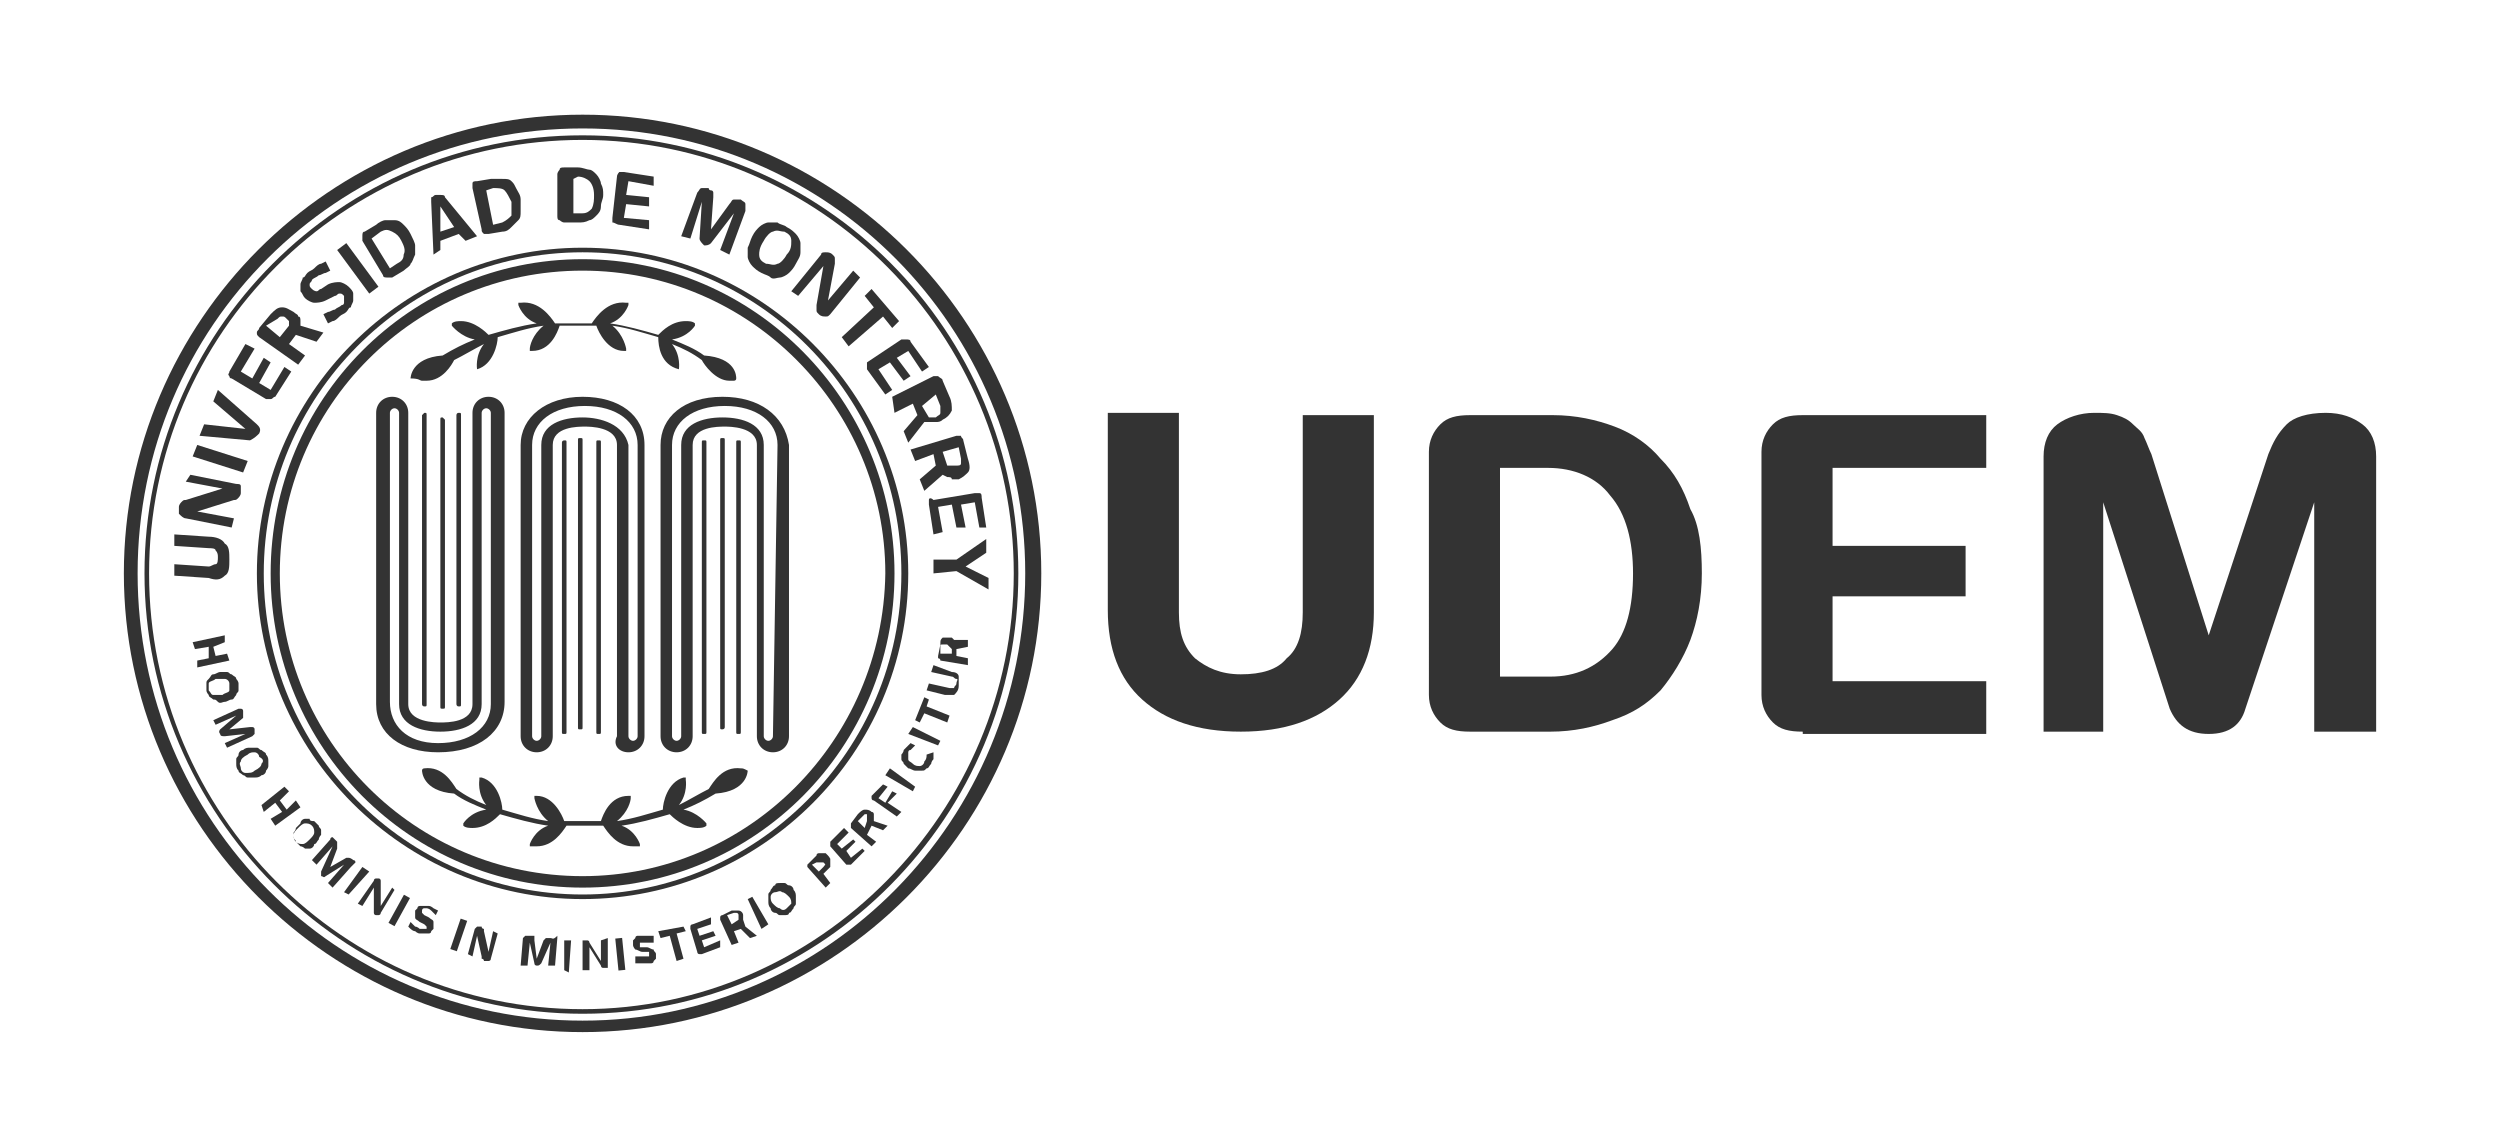
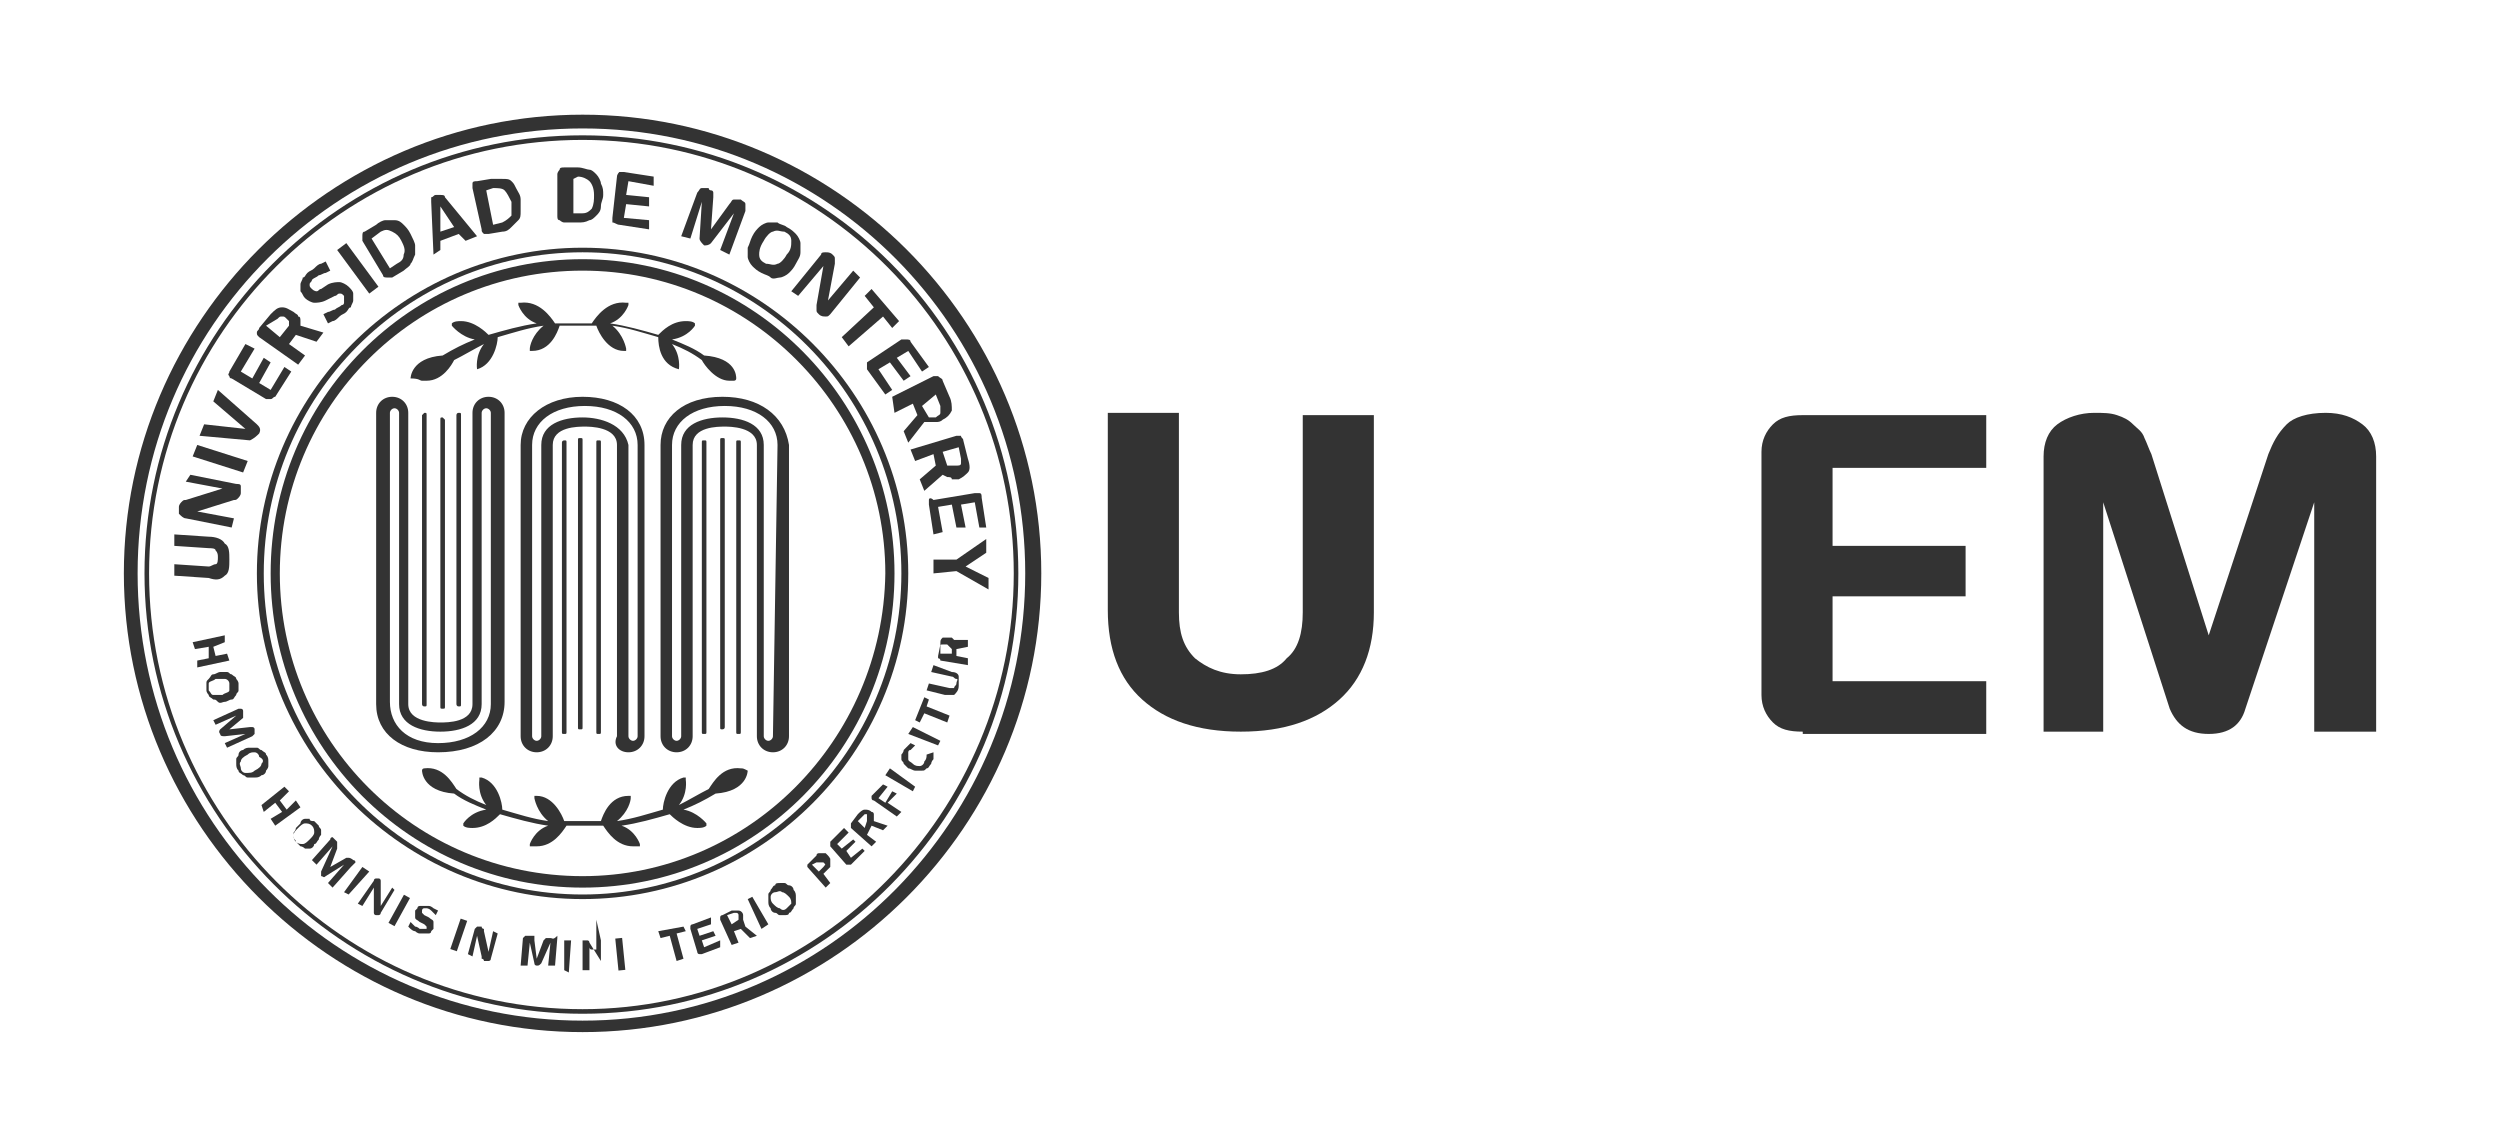
<svg xmlns="http://www.w3.org/2000/svg" version="1.1" id="Capa_1" x="0px" y="0px" viewBox="0 0 109 50" style="enable-background:new 0 0 109 50;" xml:space="preserve">
  <style type="text/css">
	.st0{fill:#1D1D1B;}
	.st1{fill:#F1641E;}
	.st2{fill:#333380;}
	.st3{fill:#D47944;}
	.st4{fill:#444240;}
	.st5{fill:#55A15B;}
	.st6{fill:#6B3080;}
	.st7{fill:#45A7B6;}
	.st8{fill:#333333;}
	.st9{fill:#E30520;}
	.st10{fill:#522C44;}
	.st11{fill:#33348E;}
	.st12{fill:#003764;}
	.st13{fill:#95BF47;}
	.st14{fill:#5E8E3E;}
	.st15{fill:#FFFFFF;}
	.st16{fill:url(#SVGID_1_);}
	.st17{fill:#891F27;}
	.st18{fill:#252525;}
</style>
  <g>
    <g>
      <path class="st8" d="M25.4,10.8c-7.8,0-14.2,6.4-14.2,14.2s6.4,14.2,14.2,14.2c7.8,0,14.2-6.4,14.2-14.2S33.2,10.8,25.4,10.8     M25.4,39c-7.7,0-13.9-6.3-13.9-14s6.2-14,13.9-14s13.9,6.3,13.9,14C39.3,32.7,33,39,25.4,39" />
      <path class="st8" d="M25.4,11.3c-7.5,0-13.6,6.1-13.6,13.7c0,7.6,6.1,13.7,13.6,13.7S39,32.6,39,25C39,17.5,32.9,11.3,25.4,11.3     M25.4,38.2c-7.3,0-13.2-5.9-13.2-13.2c0-7.3,5.9-13.2,13.2-13.2c7.3,0,13.2,6,13.2,13.2C38.5,32.3,32.6,38.2,25.4,38.2" />
      <path class="st8" d="M25.4,5.9C14.8,5.9,6.3,14.5,6.3,25s8.6,19.2,19.1,19.2S44.4,35.6,44.4,25S35.9,5.9,25.4,5.9 M25.4,44    C15,44,6.5,35.5,6.5,25S15,6.1,25.4,6.1S44.2,14.6,44.2,25C44.2,35.4,35.7,44,25.4,44" />
      <path class="st8" d="M19.3,18.2c-0.1,0-0.1,0-0.1,0.1v12.5c0,0.1,0,0.1,0.1,0.1s0.1,0,0.1-0.1V18.3C19.4,18.3,19.3,18.2,19.3,18.2    " />
      <path class="st8" d="M19.9,18.1v12.6c0,0,0,0.1,0.1,0.1s0.1,0,0.1-0.1V18.1c0-0.1,0-0.1-0.1-0.1C19.9,18,19.9,18.1,19.9,18.1" />
      <path class="st8" d="M18.4,18.1v12.6c0,0,0,0.1,0.1,0.1s0.1,0,0.1-0.1V18.1c0-0.1,0-0.1-0.1-0.1C18.5,18,18.4,18.1,18.4,18.1" />
      <path class="st8" d="M22,30.6V18c0-0.4-0.3-0.7-0.7-0.7c-0.4,0-0.7,0.3-0.7,0.7v12.7c0,0.8-1.1,0.8-1.4,0.8c-0.2,0-1.4,0-1.4-0.8    V18c0-0.4-0.3-0.7-0.7-0.7c-0.4,0-0.7,0.3-0.7,0.7v12.7c0,1.3,1.1,2.1,2.7,2.1C20.9,32.8,22,31.9,22,30.6 M17,30.6V18    c0-0.1,0.1-0.2,0.2-0.2c0.1,0,0.2,0.1,0.2,0.2v12.7c0,0.9,0.9,1.2,1.8,1.2s1.8-0.3,1.8-1.2V18c0-0.1,0.1-0.2,0.2-0.2    s0.2,0.1,0.2,0.2v12.7c0,1-0.9,1.7-2.3,1.7S17,31.6,17,30.6" />
      <path class="st8" d="M25.2,19.2v12.5c0,0.1,0,0.1,0.1,0.1s0.1,0,0.1-0.1V19.2c0-0.1,0-0.1-0.1-0.1S25.2,19.1,25.2,19.2" />
      <path class="st8" d="M24.5,19.3v12.6c0,0.1,0,0.1,0.1,0.1s0.1,0,0.1-0.1V19.3c0-0.1,0-0.1-0.1-0.1C24.6,19.2,24.5,19.2,24.5,19.3" />
      <path class="st8" d="M26,19.3v12.6c0,0.1,0,0.1,0.1,0.1s0.1,0,0.1-0.1V19.3c0-0.1,0-0.1-0.1-0.1C26,19.2,26,19.2,26,19.3" />
      <path class="st8" d="M27.4,32.8c0.4,0,0.7-0.3,0.7-0.7V19.4c0-1.3-1.1-2.1-2.7-2.1s-2.7,0.9-2.7,2.1v12.7c0,0.4,0.3,0.7,0.7,0.7    c0.4,0,0.7-0.3,0.7-0.7V19.4c0-0.8,1.1-0.8,1.4-0.8c0.2,0,1.4,0,1.4,0.8v12.7C26.7,32.5,27,32.8,27.4,32.8 M25.4,18.2    c-0.9,0-1.8,0.3-1.8,1.2v12.7c0,0.1-0.1,0.2-0.2,0.2s-0.2-0.1-0.2-0.2V19.4c0-1,0.9-1.7,2.3-1.7c1.4,0,2.3,0.7,2.3,1.7v12.7    c0,0.1-0.1,0.2-0.2,0.2c-0.1,0-0.2-0.1-0.2-0.2V19.4C27.2,18.5,26.2,18.2,25.4,18.2" />
      <path class="st8" d="M31.6,31.7V19.2c0-0.1,0-0.1-0.1-0.1c-0.1,0-0.1,0-0.1,0.1v12.5c0,0.1,0,0.1,0.1,0.1    C31.5,31.8,31.6,31.8,31.6,31.7" />
      <path class="st8" d="M30.8,31.9V19.3c0-0.1,0-0.1-0.1-0.1c-0.1,0-0.1,0-0.1,0.1v12.6c0,0.1,0,0.1,0.1,0.1    C30.8,32,30.8,32,30.8,31.9" />
      <path class="st8" d="M32.3,31.9V19.3c0-0.1,0-0.1-0.1-0.1c-0.1,0-0.1,0-0.1,0.1v12.6c0,0.1,0,0.1,0.1,0.1    C32.3,32,32.3,32,32.3,31.9" />
      <path class="st8" d="M31.5,17.3c-1.7,0-2.7,0.9-2.7,2.1v12.7c0,0.4,0.3,0.7,0.7,0.7c0.4,0,0.7-0.3,0.7-0.7V19.4    c0-0.8,1.1-0.8,1.4-0.8c0.2,0,1.4,0,1.4,0.8v12.7c0,0.4,0.3,0.7,0.7,0.7c0.4,0,0.7-0.3,0.7-0.7V19.4    C34.2,18.1,33.1,17.3,31.5,17.3 M33.7,32.1c0,0.1-0.1,0.2-0.2,0.2s-0.2-0.1-0.2-0.2V19.4c0-0.9-0.9-1.2-1.8-1.2    c-0.9,0-1.8,0.3-1.8,1.2v12.7c0,0.1-0.1,0.2-0.2,0.2c-0.1,0-0.2-0.1-0.2-0.2V19.4c0-1,0.9-1.7,2.3-1.7c1.4,0,2.3,0.7,2.3,1.7    L33.7,32.1L33.7,32.1z" />
      <path class="st8" d="M32.3,33.5c-0.8-0.1-1.2,0.6-1.4,0.9c0,0,0,0,0,0c-0.4,0.2-0.9,0.5-1.3,0.7c0.4-0.5,0.3-1.1,0.3-1.1    c0,0,0,0,0-0.1c0,0,0,0-0.1,0c-0.7,0.2-0.9,1.1-0.9,1.4c-0.7,0.2-1.3,0.4-2,0.5c0.5-0.4,0.6-0.9,0.6-1s0,0,0-0.1c0,0,0,0-0.1,0    c-0.8,0-1.1,0.8-1.2,1.1c-0.3,0-0.5,0-0.8,0c-0.3,0-0.6,0-0.8,0c-0.1-0.3-0.5-1.1-1.2-1.1c0,0,0,0-0.1,0c0,0,0,0,0,0.1    c0,0,0.1,0.6,0.6,1c-0.7-0.1-1.3-0.3-2-0.5c0-0.3-0.2-1.2-0.9-1.4c0,0,0,0-0.1,0c0,0,0,0,0,0.1c0,0-0.1,0.6,0.3,1.1    c-0.5-0.2-0.9-0.4-1.3-0.7c0,0,0,0,0,0c-0.2-0.3-0.6-1-1.4-0.9c0,0-0.1,0-0.1,0.1c0,0,0,0.9,1.4,1l0,0c0.4,0.3,0.9,0.5,1.4,0.7    c-0.7,0.1-1,0.6-1,0.6c0,0,0,0,0,0.1s0,0,0,0c0.1,0.1,0.3,0.1,0.4,0.1c0.6,0,1-0.4,1.2-0.6c0.7,0.2,1.4,0.4,2.1,0.5    c-0.6,0.2-0.8,0.8-0.8,0.8c0,0,0,0,0,0.1c0,0,0,0,0.1,0c0.1,0,0.1,0,0.2,0c0.7,0,1.1-0.6,1.3-0.9c0.3,0,0.6,0,0.8,0    c0.3,0,0.6,0,0.8,0c0.2,0.3,0.6,0.9,1.3,0.9c0,0,0.1,0,0.2,0c0,0,0,0,0.1,0c0,0,0,0,0-0.1c0,0-0.2-0.6-0.8-0.8    c0.7-0.1,1.4-0.3,2.1-0.5c0.1,0.1,0.6,0.6,1.2,0.6c0.1,0,0.3,0,0.4-0.1c0,0,0,0,0,0c0,0,0,0,0-0.1c0,0-0.4-0.5-1-0.6    c0.5-0.2,0.9-0.4,1.4-0.7c1.4-0.1,1.4-1,1.4-1C32.4,33.5,32.4,33.5,32.3,33.5" />
      <path class="st8" d="M18.4,16.6c0,0,0.1,0,0.2,0c0.7,0,1.1-0.7,1.2-0.9c0,0,0,0,0,0c0.4-0.2,0.9-0.5,1.3-0.7    c-0.4,0.5-0.3,1.1-0.3,1.1c0,0,0,0,0,0c0,0,0,0,0,0h0c0.7-0.2,0.9-1.1,0.9-1.4c0.7-0.2,1.3-0.4,2-0.5c-0.5,0.4-0.6,0.9-0.6,1    c0,0,0,0,0,0.1c0,0,0,0,0.1,0l0,0c0.8,0,1.1-0.8,1.2-1.1c0.3,0,0.5,0,0.8,0c0.3,0,0.6,0,0.8,0c0.1,0.3,0.5,1.1,1.2,1.1l0,0    c0,0,0,0,0.1,0c0,0,0,0,0-0.1c0,0-0.1-0.6-0.6-1c0.7,0.1,1.3,0.3,2,0.5c0,0.4,0.1,1.2,0.9,1.4h0c0,0,0,0,0,0c0,0,0,0,0,0    s0.1-0.6-0.3-1.1c0.5,0.2,0.9,0.4,1.3,0.7c0,0,0,0,0,0c0.1,0.2,0.6,0.9,1.2,0.9c0,0,0.1,0,0.2,0c0,0,0.1,0,0.1-0.1s0-0.9-1.4-1    l0,0l0,0c-0.4-0.3-0.9-0.5-1.4-0.7c0.7-0.1,1-0.6,1-0.6c0,0,0,0,0-0.1c0,0,0,0,0,0c-0.1-0.1-0.3-0.1-0.4-0.1c-0.6,0-1,0.4-1.2,0.6    c-0.7-0.2-1.4-0.4-2.1-0.5c0.6-0.2,0.8-0.8,0.8-0.8c0,0,0,0,0-0.1c0,0,0,0-0.1,0c-0.8-0.1-1.3,0.6-1.5,0.9c-0.3,0-0.6,0-0.8,0    c-0.3,0-0.6,0-0.8,0c-0.2-0.3-0.7-1-1.5-0.9c0,0,0,0-0.1,0c0,0,0,0,0,0.1c0,0,0.2,0.6,0.8,0.8c-0.7,0.1-1.4,0.3-2.1,0.5    c-0.1-0.1-0.6-0.6-1.2-0.6c-0.1,0-0.3,0-0.4,0.1c0,0,0,0,0,0s0,0,0,0.1c0,0,0.4,0.5,1,0.6c-0.5,0.2-0.9,0.4-1.4,0.7    c-1.4,0.1-1.4,1-1.4,1C18.3,16.5,18.3,16.6,18.4,16.6" />
      <path class="st8" d="M9.8,25.1C10,25,10,24.7,10,24.4c0-0.3,0-0.6-0.2-0.7c-0.1-0.2-0.4-0.3-0.7-0.3l-1.5-0.1l0,0.5l1.5,0.1    c0.1,0,0.3,0,0.3,0.1c0.1,0.1,0.1,0.2,0.1,0.3s0,0.3-0.1,0.3s-0.2,0.1-0.3,0.1l-1.5-0.1l0,0.5l1.5,0.1C9.4,25.3,9.6,25.3,9.8,25.1    " />
      <path class="st8" d="M8.1,22.6l2,0.4l0.1-0.4l-1.6-0.3l1.6-0.5c0.1,0,0.1,0,0.2-0.1c0,0,0.1-0.1,0.1-0.2c0-0.1,0-0.2,0-0.3    c0-0.1-0.1-0.1-0.2-0.1l-2-0.4L8.1,21l1.6,0.3l-1.6,0.5c-0.1,0-0.1,0-0.2,0.1c0,0-0.1,0.1-0.1,0.2c0,0.1,0,0.2,0,0.3    C7.9,22.5,8,22.6,8.1,22.6" />
      <polygon class="st8" points="10.8,20.1 8.6,19.4 8.4,19.9 10.6,20.6   " />
      <path class="st8" d="M11.3,18.9c0.1-0.2,0-0.3-0.1-0.4l-1.7-1.5l-0.2,0.5l1.4,1.2l-1.8-0.2l-0.2,0.5l2.2,0.2    C11.1,19.1,11.2,19,11.3,18.9" />
      <path class="st8" d="M10.1,16.5l1.5,0.9c0.1,0,0.1,0,0.2,0c0.1,0,0.1-0.1,0.2-0.1l0.7-1.1l-0.3-0.2l-0.6,1l-0.5-0.3l0.5-0.9    l-0.3-0.2l-0.5,0.9l-0.5-0.3l0.6-1L10.7,15L10,16.2c0,0.1-0.1,0.1,0,0.2C10,16.4,10,16.5,10.1,16.5" />
      <path class="st8" d="M13,15.9l0.3-0.4L12.6,15l0.3-0.4l0.9,0.3l0.3-0.4l-1-0.3l0-0.2c0-0.1,0-0.2-0.1-0.2c0-0.1-0.1-0.1-0.2-0.2    c-0.2-0.1-0.3-0.2-0.5-0.2c-0.2,0-0.3,0.1-0.5,0.3l-0.5,0.6c0,0.1-0.1,0.1-0.1,0.2c0,0.1,0,0.1,0.1,0.2L13,15.9z M12.1,13.9    c0.1-0.1,0.1-0.1,0.2-0.1s0.1,0,0.2,0.1c0,0,0.1,0.1,0.1,0.1c0,0,0,0.1,0,0.1l0,0.1l-0.4,0.5l-0.6-0.5L12.1,13.9z" />
      <path class="st8" d="M13.3,13c0.1,0.1,0.3,0.2,0.4,0.2s0.3,0,0.5-0.1l0.4-0.2c0.1,0,0.1-0.1,0.2-0.1c0.1,0,0.1,0,0.2,0.1    c0,0,0,0.1,0,0.1s0,0.1,0,0.1s0,0.1,0,0.1c0,0,0,0.1-0.1,0.1c-0.1,0.1-0.2,0.1-0.3,0.2c-0.1,0-0.2,0.1-0.3,0.1l-0.2,0.1l0.2,0.4    l0.2-0.1c0.1,0,0.2-0.1,0.3-0.2c0.1-0.1,0.2-0.1,0.3-0.2c0.1-0.1,0.1-0.2,0.2-0.2c0-0.1,0.1-0.2,0.1-0.3c0-0.1,0-0.2,0-0.3    c0-0.1-0.1-0.2-0.2-0.3c-0.1-0.1-0.3-0.2-0.4-0.2c-0.1,0-0.3,0-0.5,0.1L14,12.6c-0.1,0-0.1,0.1-0.2,0.1c0,0-0.1,0-0.2-0.1    c-0.1-0.1-0.1-0.1-0.1-0.2c0-0.1,0.1-0.1,0.1-0.2c0.1-0.1,0.2-0.1,0.3-0.2c0.1,0,0.2-0.1,0.3-0.1l0.2-0.1l-0.2-0.4L14,11.5    c-0.1,0-0.2,0.1-0.3,0.2c-0.1,0.1-0.2,0.1-0.3,0.2c-0.1,0.1-0.1,0.2-0.2,0.2c0,0.1-0.1,0.2-0.1,0.3c0,0.1,0,0.2,0,0.3    C13.2,12.8,13.2,12.9,13.3,13" />
      <polygon class="st8" points="16.5,12.5 15.1,10.6 14.7,10.9 16.1,12.8   " />
      <path class="st8" d="M16.7,12c0,0.1,0.1,0.1,0.2,0.1c0.1,0,0.1,0,0.2,0l0.5-0.3c0.1-0.1,0.3-0.2,0.3-0.3c0.1-0.1,0.1-0.2,0.2-0.4    c0-0.1,0-0.3,0-0.4c0-0.1-0.1-0.3-0.2-0.5c-0.1-0.2-0.2-0.3-0.3-0.4c-0.1-0.1-0.2-0.2-0.4-0.2c-0.1,0-0.3,0-0.4,0    c-0.1,0-0.3,0.1-0.4,0.2l-0.5,0.3c-0.1,0-0.1,0.1-0.1,0.2c0,0.1,0,0.1,0,0.2L16.7,12z M16.6,10.1c0.2-0.1,0.3-0.1,0.5,0    s0.3,0.2,0.4,0.4c0.1,0.2,0.2,0.4,0.1,0.6c0,0.2-0.1,0.3-0.3,0.4l-0.3,0.2l-0.8-1.3L16.6,10.1z" />
      <path class="st8" d="M19.2,10.9l0-0.4l0.8-0.3l0.3,0.3l0.5-0.2l-1.4-1.7c0-0.1-0.1-0.1-0.2-0.1c-0.1,0-0.1,0-0.2,0    c-0.1,0-0.1,0.1-0.2,0.1c0,0,0,0.1,0,0.2l0.1,2.3L19.2,10.9z M19.8,9.9l-0.6,0.2l0-1.1L19.8,9.9z" />
      <path class="st8" d="M21,10c0,0.1,0,0.1,0.1,0.2c0.1,0,0.1,0,0.2,0l0.6-0.1c0.2,0,0.3-0.1,0.4-0.2c0.1-0.1,0.2-0.2,0.3-0.3    s0.1-0.2,0.1-0.4c0-0.1,0-0.3,0-0.5c0-0.2-0.1-0.3-0.2-0.5S22.4,8,22.3,7.9c-0.1-0.1-0.2-0.1-0.4-0.1s-0.3,0-0.5,0l-0.6,0.1    c-0.1,0-0.2,0-0.2,0.1c0,0,0,0.1,0,0.2L21,10z M21.5,8.2c0.2,0,0.4,0,0.5,0.1c0.1,0.1,0.2,0.3,0.3,0.5c0,0.2,0,0.4,0,0.6    c-0.1,0.1-0.2,0.2-0.4,0.3l-0.4,0.1l-0.3-1.5L21.5,8.2z" />
      <path class="st8" d="M24.4,9.6c0,0,0.1,0.1,0.2,0.1h0.6c0.2,0,0.3,0,0.5-0.1c0.1,0,0.2-0.1,0.3-0.2c0.1-0.1,0.2-0.2,0.2-0.4    s0.1-0.3,0.1-0.5c0-0.2,0-0.3-0.1-0.5c0-0.1-0.1-0.3-0.2-0.4c-0.1-0.1-0.2-0.2-0.3-0.2c-0.1,0-0.3-0.1-0.5-0.1h-0.6    c-0.1,0-0.2,0-0.2,0.1c0,0-0.1,0.1-0.1,0.2v1.8C24.3,9.5,24.3,9.6,24.4,9.6 M25.2,7.7c0.2,0,0.4,0.1,0.5,0.2    c0.1,0.1,0.2,0.3,0.2,0.6c0,0.2,0,0.4-0.1,0.6c-0.1,0.1-0.2,0.2-0.4,0.2h-0.4V7.8L25.2,7.7z" />
      <path class="st8" d="M27,9.8l1.3,0.2l0-0.4l-1.1-0.1l0.1-0.6l1,0.1l0-0.4l-1-0.1l0.1-0.6l1.1,0.2l0-0.4l-1.3-0.2    c-0.1,0-0.2,0-0.2,0c0,0-0.1,0.1-0.1,0.2l-0.2,1.8c0,0.1,0,0.1,0,0.2C26.8,9.7,26.9,9.8,27,9.8" />
      <path class="st8" d="M30.6,8.8l-0.1,1.6c0,0.1,0.1,0.2,0.2,0.3c0.1,0,0.2,0,0.3-0.1l1-1.3l-0.6,1.6l0.4,0.2l0.7-1.9    c0-0.1,0-0.2,0-0.3c0-0.1-0.1-0.1-0.2-0.2c-0.1,0-0.2,0-0.3,0c-0.1,0-0.1,0.1-0.2,0.2L31,10l0.1-1.4c0,0,0-0.1,0-0.1    c0,0,0-0.1,0-0.1c0,0,0-0.1-0.1-0.1c0,0-0.1,0-0.1-0.1c-0.1,0-0.2,0-0.3,0c-0.1,0-0.1,0.1-0.2,0.2l-0.7,1.9l0.4,0.1L30.6,8.8z" />
      <path class="st8" d="M32.6,11.2c0,0.1,0.1,0.3,0.2,0.4c0.1,0.1,0.2,0.2,0.4,0.3s0.3,0.1,0.4,0.2s0.3,0,0.4,0    c0.1,0,0.3-0.1,0.4-0.2s0.2-0.2,0.3-0.4c0.1-0.2,0.2-0.3,0.2-0.5s0-0.3,0-0.4c0-0.1-0.1-0.3-0.2-0.4c-0.1-0.1-0.2-0.2-0.4-0.3    c-0.1-0.1-0.3-0.1-0.4-0.2c-0.1,0-0.3,0-0.4,0c-0.1,0-0.3,0.1-0.4,0.2c-0.1,0.1-0.2,0.2-0.3,0.4c-0.1,0.2-0.1,0.3-0.2,0.5    C32.6,10.9,32.6,11.1,32.6,11.2 M33.3,10.5c0.1-0.2,0.3-0.4,0.4-0.4c0.2-0.1,0.3,0,0.5,0c0.2,0.1,0.3,0.2,0.3,0.4    c0,0.2,0,0.4-0.2,0.6c-0.1,0.2-0.3,0.4-0.4,0.4c-0.2,0.1-0.3,0-0.5,0c-0.2-0.1-0.3-0.2-0.3-0.4C33.1,11,33.1,10.8,33.3,10.5" />
      <path class="st8" d="M34.8,12.9l1.1-1.3l-0.3,1.7c0,0.1,0,0.1,0,0.2c0,0.1,0,0.1,0.1,0.2c0.1,0.1,0.2,0.1,0.3,0.1    c0.1,0,0.1,0,0.2-0.1l1.3-1.6l-0.3-0.3l-1.1,1.3l0.3-1.6c0-0.1,0-0.1,0-0.2c0-0.1,0-0.1-0.1-0.2C36.2,11,36.1,11,36,11    c-0.1,0-0.2,0-0.2,0.1l-1.3,1.6L34.8,12.9z" />
      <polygon class="st8" points="36.7,14.7 37,15.1 38.5,13.8 38.9,14.3 39.2,14 38,12.6 37.7,12.9 38.1,13.4   " />
      <path class="st8" d="M37.8,15.9c0,0.1,0,0.1,0,0.2l0.8,1.1l0.3-0.2l-0.6-0.9l0.5-0.3l0.6,0.8l0.3-0.2l-0.6-0.8l0.5-0.3l0.6,0.9    l0.3-0.2l-0.8-1.1c0-0.1-0.1-0.1-0.2-0.1c-0.1,0-0.1,0-0.2,0l-1.5,1C37.8,15.7,37.8,15.8,37.8,15.9" />
      <path class="st8" d="M39,18l0.8-0.4l0.2,0.5l-0.6,0.7l0.2,0.5l0.7-0.9l0.2,0c0.1,0,0.2,0,0.3,0c0.1,0,0.2,0,0.3-0.1    c0.2-0.1,0.3-0.2,0.4-0.4c0-0.2,0-0.4-0.1-0.6l-0.3-0.7c0-0.1-0.1-0.1-0.2-0.2c-0.1,0-0.1,0-0.2,0l-1.8,0.9L39,18z M40.8,17.2    l0.2,0.5c0,0.1,0,0.2,0,0.3c0,0.1-0.1,0.1-0.2,0.2c0,0-0.1,0-0.1,0c0,0-0.1,0-0.1,0l-0.1,0l-0.3-0.5L40.8,17.2z" />
      <path class="st8" d="M39.9,20.1l0.8-0.3l0.1,0.5l-0.7,0.6l0.2,0.5l0.8-0.7l0.2,0.1c0.1,0,0.2,0,0.2,0.1c0.1,0,0.2,0,0.3,0    c0.2-0.1,0.3-0.2,0.4-0.3c0.1-0.1,0.1-0.3,0-0.6l-0.2-0.8c0-0.1-0.1-0.1-0.1-0.2c0,0-0.1,0-0.2,0l-2,0.6L39.9,20.1z M41.8,19.5    l0.1,0.5c0,0.1,0,0.2,0,0.2c0,0.1-0.1,0.1-0.2,0.1c0,0-0.1,0-0.2,0c0,0-0.1,0-0.1,0l-0.1,0l-0.2-0.6L41.8,19.5z" />
      <path class="st8" d="M40.5,21.8c0,0,0,0.1,0,0.2l0.2,1.3l0.4-0.1l-0.2-1.1l0.6-0.1l0.2,1l0.4,0l-0.2-1l0.6-0.1l0.2,1.1L43,23    l-0.2-1.3c0-0.1,0-0.2-0.1-0.2c0,0-0.1,0-0.2,0l-1.8,0.3C40.6,21.7,40.5,21.7,40.5,21.8" />
      <polygon class="st8" points="40.7,24.4 40.7,25 41.7,24.9 43.1,25.7 43.1,25.2 42.1,24.7 43,24.1 43,23.5 41.7,24.4   " />
      <path class="st8" d="M25.4,5c-11,0-20,9-20,20s9,20,20,20s20-9,20-20S36.4,5,25.4,5 M25.4,44.5C14.7,44.5,6,35.8,6,25    S14.7,5.6,25.4,5.6S44.7,14.3,44.7,25C44.7,35.7,36.1,44.5,25.4,44.5" />
      <polygon class="st8" points="9.9,28.5 9.4,28.6 9.3,28.2 9.8,28 9.8,27.7 8.4,28 8.5,28.3 9.1,28.2 9.1,28.7 8.6,28.8 8.6,29.1     10,28.8   " />
      <path class="st8" d="M9.8,30.6c0.1,0,0.2-0.1,0.3-0.1c0.1,0,0.1-0.1,0.2-0.2c0-0.1,0.1-0.1,0.1-0.2s0-0.2,0-0.3    c0-0.1-0.1-0.2-0.1-0.2c0-0.1-0.1-0.1-0.2-0.2c-0.1,0-0.1-0.1-0.2-0.1c-0.1,0-0.2,0-0.3,0c-0.1,0-0.2,0.1-0.3,0.1    c-0.1,0-0.1,0.1-0.2,0.2s-0.1,0.1-0.1,0.2s0,0.2,0,0.3c0,0.1,0.1,0.2,0.1,0.2c0,0.1,0.1,0.1,0.2,0.2c0.1,0,0.1,0,0.2,0.1    C9.6,30.7,9.7,30.6,9.8,30.6 M9.1,30.1c0-0.1,0-0.2,0-0.3c0-0.1,0.2-0.1,0.3-0.2c0.1,0,0.3,0,0.4,0c0.1,0,0.2,0.1,0.2,0.2    c0,0.1,0,0.2,0,0.3c0,0.1-0.2,0.1-0.3,0.2c-0.1,0-0.3,0-0.4,0C9.2,30.3,9.2,30.2,9.1,30.1" />
      <path class="st8" d="M11.1,32c0,0,0-0.1,0-0.2c0-0.1-0.1-0.1-0.1-0.1c0,0-0.1,0-0.1,0L10,31.8l0.6-0.5c0,0,0,0,0,0c0,0,0,0,0-0.1    c0,0,0,0,0-0.1s0-0.1,0-0.1c0-0.1-0.1-0.1-0.1-0.1c0,0-0.1,0-0.1,0l-1.1,0.5l0.1,0.2l0.9-0.4l-0.7,0.6c0,0-0.1,0.1,0,0.2    c0,0.1,0.1,0.1,0.2,0.1l0.9-0.1l-0.9,0.4l0.1,0.2l1.1-0.5C11,32.1,11,32.1,11.1,32" />
      <path class="st8" d="M11.7,33.4c0-0.1,0-0.2,0-0.2c0-0.1,0-0.2-0.1-0.3c0-0.1-0.1-0.1-0.2-0.2c-0.1,0-0.1-0.1-0.2-0.1    s-0.2,0-0.3,0c-0.1,0-0.2,0-0.3,0.1c-0.1,0-0.2,0.1-0.2,0.2c0,0.1-0.1,0.1-0.1,0.2c0,0.1,0,0.2,0,0.2c0,0.1,0,0.2,0.1,0.3    c0,0.1,0.1,0.1,0.2,0.2c0.1,0,0.1,0.1,0.2,0.1s0.2,0,0.3,0c0.1,0,0.2,0,0.3-0.1c0.1,0,0.2-0.1,0.2-0.2    C11.6,33.6,11.7,33.5,11.7,33.4 M11.4,33.3c0,0.1-0.1,0.2-0.3,0.3c-0.1,0.1-0.2,0.1-0.4,0.1c-0.1,0-0.2-0.1-0.2-0.2    c0-0.1-0.1-0.2,0-0.3c0-0.1,0.1-0.2,0.3-0.3c0.1-0.1,0.2-0.1,0.3-0.1c0.1,0,0.2,0.1,0.2,0.2C11.5,33.1,11.5,33.2,11.4,33.3" />
      <polygon class="st8" points="12.9,34.9 12.5,35.3 12.2,34.9 12.6,34.5 12.4,34.3 11.4,35.1 11.5,35.4 12,35 12.3,35.4 11.8,35.7     12,36 13.1,35.2   " />
      <path class="st8" d="M13.9,36.6c0-0.1,0.1-0.2,0.1-0.2c0-0.1,0-0.2,0-0.2c0-0.1-0.1-0.1-0.1-0.2c-0.1-0.1-0.1-0.1-0.2-0.2    c-0.1,0-0.2,0-0.2-0.1c-0.1,0-0.2,0-0.2,0c-0.1,0-0.2,0.1-0.2,0.2c-0.1,0.1-0.1,0.1-0.2,0.2c0,0.1-0.1,0.2-0.1,0.2    c0,0.1,0,0.2,0,0.2c0,0.1,0.1,0.1,0.1,0.2c0.1,0.1,0.1,0.1,0.2,0.2c0.1,0,0.2,0.1,0.2,0.1c0.1,0,0.2,0,0.2,0    c0.1,0,0.2-0.1,0.2-0.2C13.8,36.8,13.8,36.7,13.9,36.6 M13.7,36.3c0,0.1-0.1,0.2-0.2,0.3c-0.1,0.1-0.2,0.2-0.3,0.2    c-0.1,0-0.2,0-0.3-0.1c-0.1-0.1-0.1-0.2-0.1-0.3c0-0.1,0.1-0.2,0.2-0.3c0.1-0.1,0.2-0.2,0.3-0.2c0.1,0,0.2,0,0.3,0.1    C13.7,36.1,13.7,36.2,13.7,36.3" />
      <path class="st8" d="M15.5,37.6c0,0,0-0.1-0.1-0.1c0,0-0.1-0.1-0.2-0.1s-0.1,0-0.1,0l-0.7,0.4l0.3-0.8c0,0,0,0,0-0.1s0,0,0-0.1    s0,0,0-0.1c0,0,0,0-0.1-0.1c0,0-0.1-0.1-0.1-0.1s-0.1,0-0.1,0.1l-0.8,0.9l0.2,0.2l0.7-0.8L14,38c0,0.1,0,0.1,0,0.2    c0.1,0,0.1,0.1,0.2,0l0.8-0.5l-0.7,0.8l0.2,0.2l0.8-0.9C15.4,37.7,15.5,37.6,15.5,37.6" />
      <polygon class="st8" points="15.8,37.8 15,38.9 15.2,39 16.1,38   " />
      <path class="st8" d="M17.1,38.7l-0.5,0.8l0-1c0,0,0-0.1,0-0.1s0-0.1-0.1-0.1c0,0-0.1,0-0.1,0c0,0-0.1,0-0.1,0.1l-0.7,1l0.2,0.1    l0.5-0.8l0,1c0,0,0,0.1,0,0.1c0,0,0,0.1,0.1,0.1c0,0,0.1,0,0.1,0c0,0,0.1,0,0.1-0.1l0.6-1L17.1,38.7z" />
      <rect x="16.7" y="39.5" transform="matrix(0.482 -0.876 0.876 0.482 -25.714 35.827)" class="st8" width="1.4" height="0.3" />
      <path class="st8" d="M18.9,39.6c0,0-0.1-0.1-0.2-0.1c-0.1,0-0.1,0-0.2,0c0,0-0.1,0-0.2,0c0,0-0.1,0-0.1,0.1c0,0-0.1,0.1-0.1,0.1    c0,0.1,0,0.2,0,0.3c0,0.1,0.1,0.1,0.2,0.2l0.2,0.1c0,0,0.1,0.1,0.1,0.1s0,0.1,0,0.1c0,0,0,0,0,0c0,0,0,0-0.1,0c0,0,0,0-0.1,0    c0,0,0,0-0.1,0c0,0-0.1-0.1-0.2-0.1c0,0-0.1-0.1-0.1-0.1l-0.1-0.1l-0.1,0.2l0.1,0.1c0,0,0.1,0.1,0.2,0.1c0,0,0.1,0.1,0.2,0.1    c0,0,0.1,0,0.2,0c0,0,0.1,0,0.2,0c0,0,0.1,0,0.1-0.1c0,0,0.1-0.1,0.1-0.1c0-0.1,0-0.2,0-0.3c0-0.1-0.1-0.1-0.2-0.2l-0.2-0.1    c0,0-0.1-0.1-0.1-0.1c0,0,0-0.1,0-0.1c0,0,0-0.1,0.1-0.1c0,0,0.1,0,0.1,0c0,0,0.1,0,0.2,0.1c0,0,0.1,0.1,0.1,0.1l0.1,0.1l0.1-0.2    L18.9,39.6C19,39.7,18.9,39.6,18.9,39.6" />
      <rect x="19.3" y="40.6" transform="matrix(0.323 -0.947 0.947 0.323 -25.049 46.541)" class="st8" width="1.4" height="0.3" />
      <path class="st8" d="M21.3,41.5l-0.2-0.9c0,0,0-0.1,0-0.1c0,0-0.1,0-0.1-0.1c-0.1,0-0.1,0-0.2,0c0,0-0.1,0.1-0.1,0.1l-0.3,1.1    l0.2,0.1l0.2-0.9l0.2,0.9c0,0,0,0.1,0,0.1c0,0,0.1,0,0.1,0.1c0.1,0,0.1,0,0.2,0c0,0,0.1,0,0.1-0.1l0.3-1.1l-0.2-0.1L21.3,41.5z" />
      <path class="st8" d="M24,40.9c-0.1,0-0.1,0-0.2,0c0,0-0.1,0.1-0.1,0.1l-0.3,0.8L23.3,41c0,0,0,0,0-0.1s0,0,0-0.1c0,0,0,0-0.1,0    c0,0,0,0-0.1,0c-0.1,0-0.1,0-0.2,0c0,0-0.1,0.1-0.1,0.1l-0.1,1.2l0.3,0l0.1-1l0.2,0.9c0,0.1,0.1,0.1,0.1,0.1c0.1,0,0.1,0,0.2-0.1    l0.4-0.9l-0.1,1l0.3,0l0.1-1.2c0-0.1,0-0.1,0-0.1C24.1,41,24.1,40.9,24,40.9" />
      <polygon class="st8" points="24.6,42.3 24.8,42.4 24.9,41 24.6,41   " />
-       <path class="st8" d="M26.2,41l0,0.9l-0.5-0.8c0,0,0-0.1-0.1-0.1c0,0-0.1,0-0.1,0c-0.1,0-0.1,0-0.1,0c0,0,0,0.1,0,0.1l0,1.2h0.3    l0-1l0.5,0.8c0,0,0,0.1,0.1,0.1c0,0,0.1,0,0.1,0c0.1,0,0.1,0,0.1,0c0,0,0-0.1,0-0.1l0-1.2L26.2,41z" />
+       <path class="st8" d="M26.2,41l0,0.9l-0.5-0.8c0,0,0-0.1-0.1-0.1c0,0-0.1,0-0.1,0c-0.1,0-0.1,0-0.1,0c0,0,0,0.1,0,0.1l0,1.2h0.3    l0-1c0,0,0,0.1,0.1,0.1c0,0,0.1,0,0.1,0c0.1,0,0.1,0,0.1,0c0,0,0-0.1,0-0.1l0-1.2L26.2,41z" />
      <rect x="26.9" y="40.9" transform="matrix(0.995 -0.1 0.1 0.995 -4.03 2.917)" class="st8" width="0.3" height="1.4" />
-       <path class="st8" d="M28.5,41.4c-0.1,0-0.2-0.1-0.3-0.1l-0.2,0c0,0-0.1,0-0.1,0c0,0,0,0,0-0.1c0,0,0-0.1,0-0.1c0,0,0.1,0,0.1,0    c0.1,0,0.1,0,0.2,0c0.1,0,0.1,0,0.2,0l0.1,0v-0.3l-0.1,0c-0.1,0-0.1,0-0.2,0c-0.1,0-0.1,0-0.2,0c-0.1,0-0.1,0-0.2,0    c0,0-0.1,0-0.1,0.1c0,0-0.1,0.1-0.1,0.1c0,0,0,0.1,0,0.2c0,0.1,0.1,0.2,0.1,0.2c0.1,0,0.2,0.1,0.3,0.1l0.2,0c0,0,0.1,0,0.1,0    c0,0,0,0,0,0.1c0,0,0,0,0,0.1s0,0,0,0c0,0,0,0,0,0c0,0,0,0-0.1,0c-0.1,0-0.1,0-0.2,0c-0.1,0-0.1,0-0.2,0l-0.1,0v0.3l0.1,0    c0.1,0,0.2,0,0.2,0c0.1,0,0.1,0,0.2,0c0.1,0,0.1,0,0.2,0c0,0,0.1,0,0.1-0.1c0,0,0.1-0.1,0.1-0.1c0,0,0-0.1,0-0.2    C28.6,41.5,28.5,41.5,28.5,41.4" />
      <polygon class="st8" points="29.8,40.4 28.7,40.6 28.8,40.9 29.2,40.8 29.5,41.9 29.8,41.8 29.5,40.7 29.9,40.6   " />
      <path class="st8" d="M30.7,41.3l-0.1-0.3l0.6-0.2l-0.1-0.2l-0.6,0.2l-0.1-0.3l0.6-0.2L31,40l-0.8,0.3c0,0-0.1,0-0.1,0.1    c0,0,0,0.1,0,0.1l0.3,1c0,0,0,0.1,0.1,0.1c0,0,0.1,0,0.1,0l0.8-0.3L31.4,41L30.7,41.3z" />
      <path class="st8" d="M32.4,40.1c0,0,0-0.1,0-0.1c0,0,0-0.1,0-0.1c0-0.1-0.1-0.2-0.2-0.2c-0.1,0-0.2,0-0.3,0l-0.4,0.2    c0,0-0.1,0-0.1,0.1c0,0,0,0.1,0,0.1l0.5,1.1l0.3-0.1l-0.2-0.5l0.3-0.1l0.4,0.4l0.3-0.1l-0.5-0.4L32.4,40.1z M32.2,40.1L32.2,40.1    l-0.3,0.2l-0.2-0.4l0.3-0.1c0,0,0.1,0,0.1,0c0,0,0.1,0,0.1,0.1C32.2,39.9,32.2,40,32.2,40.1C32.2,40,32.2,40,32.2,40.1" />
      <polygon class="st8" points="32.6,39.2 33.2,40.5 33.5,40.3 32.8,39.1   " />
      <path class="st8" d="M34.6,38.8c0-0.1-0.1-0.2-0.2-0.2c-0.1,0-0.1-0.1-0.2-0.1c-0.1,0-0.2,0-0.2,0c-0.1,0-0.2,0-0.2,0.1    c-0.1,0-0.1,0.1-0.2,0.2c0,0.1-0.1,0.1-0.1,0.2c0,0.1,0,0.2,0,0.3c0,0.1,0,0.2,0.1,0.3c0,0.1,0.1,0.2,0.2,0.2    c0.1,0,0.1,0.1,0.2,0.1s0.2,0,0.2,0c0.1,0,0.2,0,0.2-0.1c0.1,0,0.1-0.1,0.2-0.2c0-0.1,0.1-0.1,0.1-0.2c0-0.1,0-0.2,0-0.3    C34.7,39,34.7,38.9,34.6,38.8 M34.3,39.6c-0.1,0.1-0.2,0.1-0.3,0c-0.1,0-0.2-0.1-0.3-0.2c-0.1-0.1-0.1-0.2-0.1-0.3    s0.1-0.2,0.2-0.2c0.1,0,0.2-0.1,0.3,0c0.1,0,0.2,0.1,0.3,0.2c0.1,0.1,0.1,0.2,0.1,0.3C34.5,39.4,34.4,39.5,34.3,39.6" />
      <path class="st8" d="M36.1,37.3c0,0-0.1-0.1-0.1-0.1s-0.1,0-0.1,0s-0.1,0-0.2,0c0,0-0.1,0-0.1,0.1l-0.3,0.3c0,0-0.1,0.1-0.1,0.1    c0,0,0,0.1,0,0.1l0.8,0.9l0.2-0.2l-0.3-0.4l0.2-0.2c0,0,0.1-0.1,0.1-0.1c0,0,0-0.1,0-0.2c0,0,0-0.1,0-0.2    C36.2,37.5,36.2,37.4,36.1,37.3 M35.9,37.8L35.7,38l-0.3-0.3l0.2-0.1c0,0,0,0,0.1,0c0,0,0,0,0.1,0s0,0,0.1,0c0,0,0,0,0.1,0.1    C36,37.6,36,37.7,35.9,37.8C36,37.7,35.9,37.8,35.9,37.8" />
      <path class="st8" d="M37.1,37.4l-0.2-0.3l0.4-0.4l-0.1-0.1L36.7,37l-0.2-0.2l0.5-0.5l-0.2-0.2l-0.6,0.6c0,0,0,0.1,0,0.1    c0,0,0,0.1,0,0.1l0.7,0.8c0,0,0.1,0,0.1,0s0.1,0,0.1,0l0.6-0.6L37.6,37L37.1,37.4z" />
      <path class="st8" d="M38.1,35.6c0,0,0-0.1,0-0.1c0,0,0-0.1-0.1-0.1c-0.1-0.1-0.2-0.1-0.3-0.1c-0.1,0-0.2,0.1-0.3,0.2l-0.3,0.4    c0,0,0,0.1,0,0.1c0,0,0,0.1,0,0.1l0.9,0.8l0.2-0.2l-0.4-0.3L38,36l0.5,0.2l0.2-0.2l-0.6-0.2L38.1,35.6z M37.7,36.1l-0.3-0.3    l0.2-0.2c0,0,0.1-0.1,0.1-0.1s0.1,0,0.1,0s0,0,0,0.1c0,0,0,0,0,0.1l0,0.1L37.7,36.1z" />
      <path class="st8" d="M39.1,34.6l-0.2-0.1l-0.3,0.5l-0.3-0.2l0.4-0.5l-0.2-0.1L38,34.7c0,0,0,0.1,0,0.1c0,0,0,0.1,0.1,0.1l1,0.7    l0.2-0.2L38.7,35L39.1,34.6z" />
      <polygon class="st8" points="38.6,33.8 39.8,34.5 39.9,34.3 38.8,33.5   " />
      <path class="st8" d="M40.4,32.9c0,0.1,0,0.2-0.1,0.3c0,0.1-0.1,0.2-0.2,0.2c-0.1,0-0.2,0-0.3-0.1c-0.1-0.1-0.2-0.1-0.2-0.2    s0-0.2,0-0.3c0,0,0-0.1,0.1-0.1c0,0,0.1-0.1,0.1-0.1l0.1-0.1l-0.2-0.1l-0.1,0.1c0,0-0.1,0.1-0.1,0.1s-0.1,0.1-0.1,0.1    c0,0.1-0.1,0.2-0.1,0.2c0,0.1,0,0.2,0,0.2c0,0.1,0.1,0.1,0.1,0.2c0.1,0.1,0.1,0.1,0.2,0.2c0.1,0,0.2,0.1,0.3,0.1    c0.1,0,0.2,0,0.3,0c0.1,0,0.1,0,0.2-0.1c0.1,0,0.1-0.1,0.2-0.2c0,0,0-0.1,0.1-0.2c0,0,0-0.1,0-0.2l0-0.1L40.4,32.9L40.4,32.9z" />
      <polygon class="st8" points="39.6,32 40.9,32.5 41,32.3 39.8,31.7   " />
      <polygon class="st8" points="40.5,30.5 40.3,30.4 39.9,31.4 40.1,31.5 40.3,31.1 41.3,31.5 41.4,31.2 40.4,30.8   " />
      <path class="st8" d="M41.5,29.3L40.7,29l-0.1,0.3l0.9,0.2c0.1,0,0.1,0.1,0.2,0.1s0,0.1,0,0.2c0,0.1-0.1,0.1-0.1,0.2    c0,0-0.1,0-0.2,0l-0.9-0.2l-0.1,0.3l0.8,0.2c0.2,0,0.3,0,0.4,0c0.1-0.1,0.2-0.2,0.2-0.4s0-0.3,0-0.4    C41.8,29.4,41.7,29.3,41.5,29.3" />
      <path class="st8" d="M41.6,27.9c0,0-0.1-0.1-0.1-0.1c0,0-0.1,0-0.1,0c-0.1,0-0.2,0-0.3,0c-0.1,0.1-0.1,0.1-0.1,0.3l-0.1,0.5    c0,0,0,0.1,0,0.1c0,0,0.1,0,0.1,0.1l1.2,0.2l0-0.3l-0.5-0.1l0-0.3l0.5-0.1l0-0.3L41.6,27.9L41.6,27.9z M41.5,28.5L41,28.5l0-0.3    c0-0.1,0-0.1,0.1-0.1c0,0,0.1,0,0.1,0c0,0,0,0,0.1,0c0,0,0,0,0.1,0.1l0.1,0.1L41.5,28.5z" />
    </g>
    <g>
      <path class="st8" d="M56.8,18.1h3.1v8.6c0,1.6-0.5,2.9-1.5,3.8c-1,0.9-2.4,1.4-4.3,1.4c-1.9,0-3.3-0.5-4.3-1.4    c-1-0.9-1.5-2.2-1.5-3.9v-8.6h3.1v8.7c0,0.9,0.2,1.5,0.7,2c0.5,0.4,1.1,0.7,2,0.7c0.9,0,1.6-0.2,2-0.7c0.5-0.4,0.7-1.1,0.7-2V18.1    z" />
-       <path class="st8" d="M71.2,25c0-1.4-0.3-2.6-1-3.4c-0.6-0.8-1.6-1.2-2.7-1.2h-2.1v9.1h2.2c1.1,0,2-0.4,2.7-1.2    C70.9,27.6,71.2,26.5,71.2,25 M74.2,25c0,1.1-0.2,2.1-0.5,2.9c-0.3,0.8-0.8,1.6-1.3,2.2c-0.6,0.6-1.2,1-2.1,1.3    c-0.8,0.3-1.7,0.5-2.7,0.5h-3.5c-0.6,0-1-0.1-1.3-0.4c-0.3-0.3-0.5-0.7-0.5-1.2V19.7c0-0.5,0.2-0.9,0.5-1.2    c0.3-0.3,0.7-0.4,1.3-0.4h3.6c1,0,1.9,0.2,2.7,0.5c0.8,0.3,1.5,0.8,2,1.4c0.6,0.6,1,1.3,1.3,2.2C74.1,22.9,74.2,23.9,74.2,25" />
      <path class="st8" d="M78.6,31.9c-0.6,0-1-0.1-1.3-0.4c-0.3-0.3-0.5-0.7-0.5-1.2V19.7c0-0.5,0.2-0.9,0.5-1.2    c0.3-0.3,0.7-0.4,1.3-0.4h8v2.3h-6.7v3.4h5.8v2.2h-5.8v3.7h6.7v2.3H78.6z" />
      <path class="st8" d="M103.6,31.9h-2.7v-10l-3,9c-0.2,0.7-0.7,1.1-1.6,1.1c-0.9,0-1.4-0.4-1.7-1.1l-2.9-9v10h-2.6V19.9    c0-0.6,0.2-1.1,0.6-1.4c0.4-0.3,1-0.5,1.6-0.5c0.4,0,0.7,0,1,0.1c0.3,0.1,0.5,0.2,0.7,0.4c0.2,0.2,0.4,0.3,0.5,0.6    c0.1,0.2,0.2,0.5,0.3,0.7l2.5,7.9l2.6-7.9c0.2-0.5,0.4-0.9,0.8-1.3c0.3-0.3,0.9-0.5,1.7-0.5c0.7,0,1.2,0.2,1.6,0.5    c0.4,0.3,0.6,0.8,0.6,1.4V31.9z" />
    </g>
  </g>
</svg>